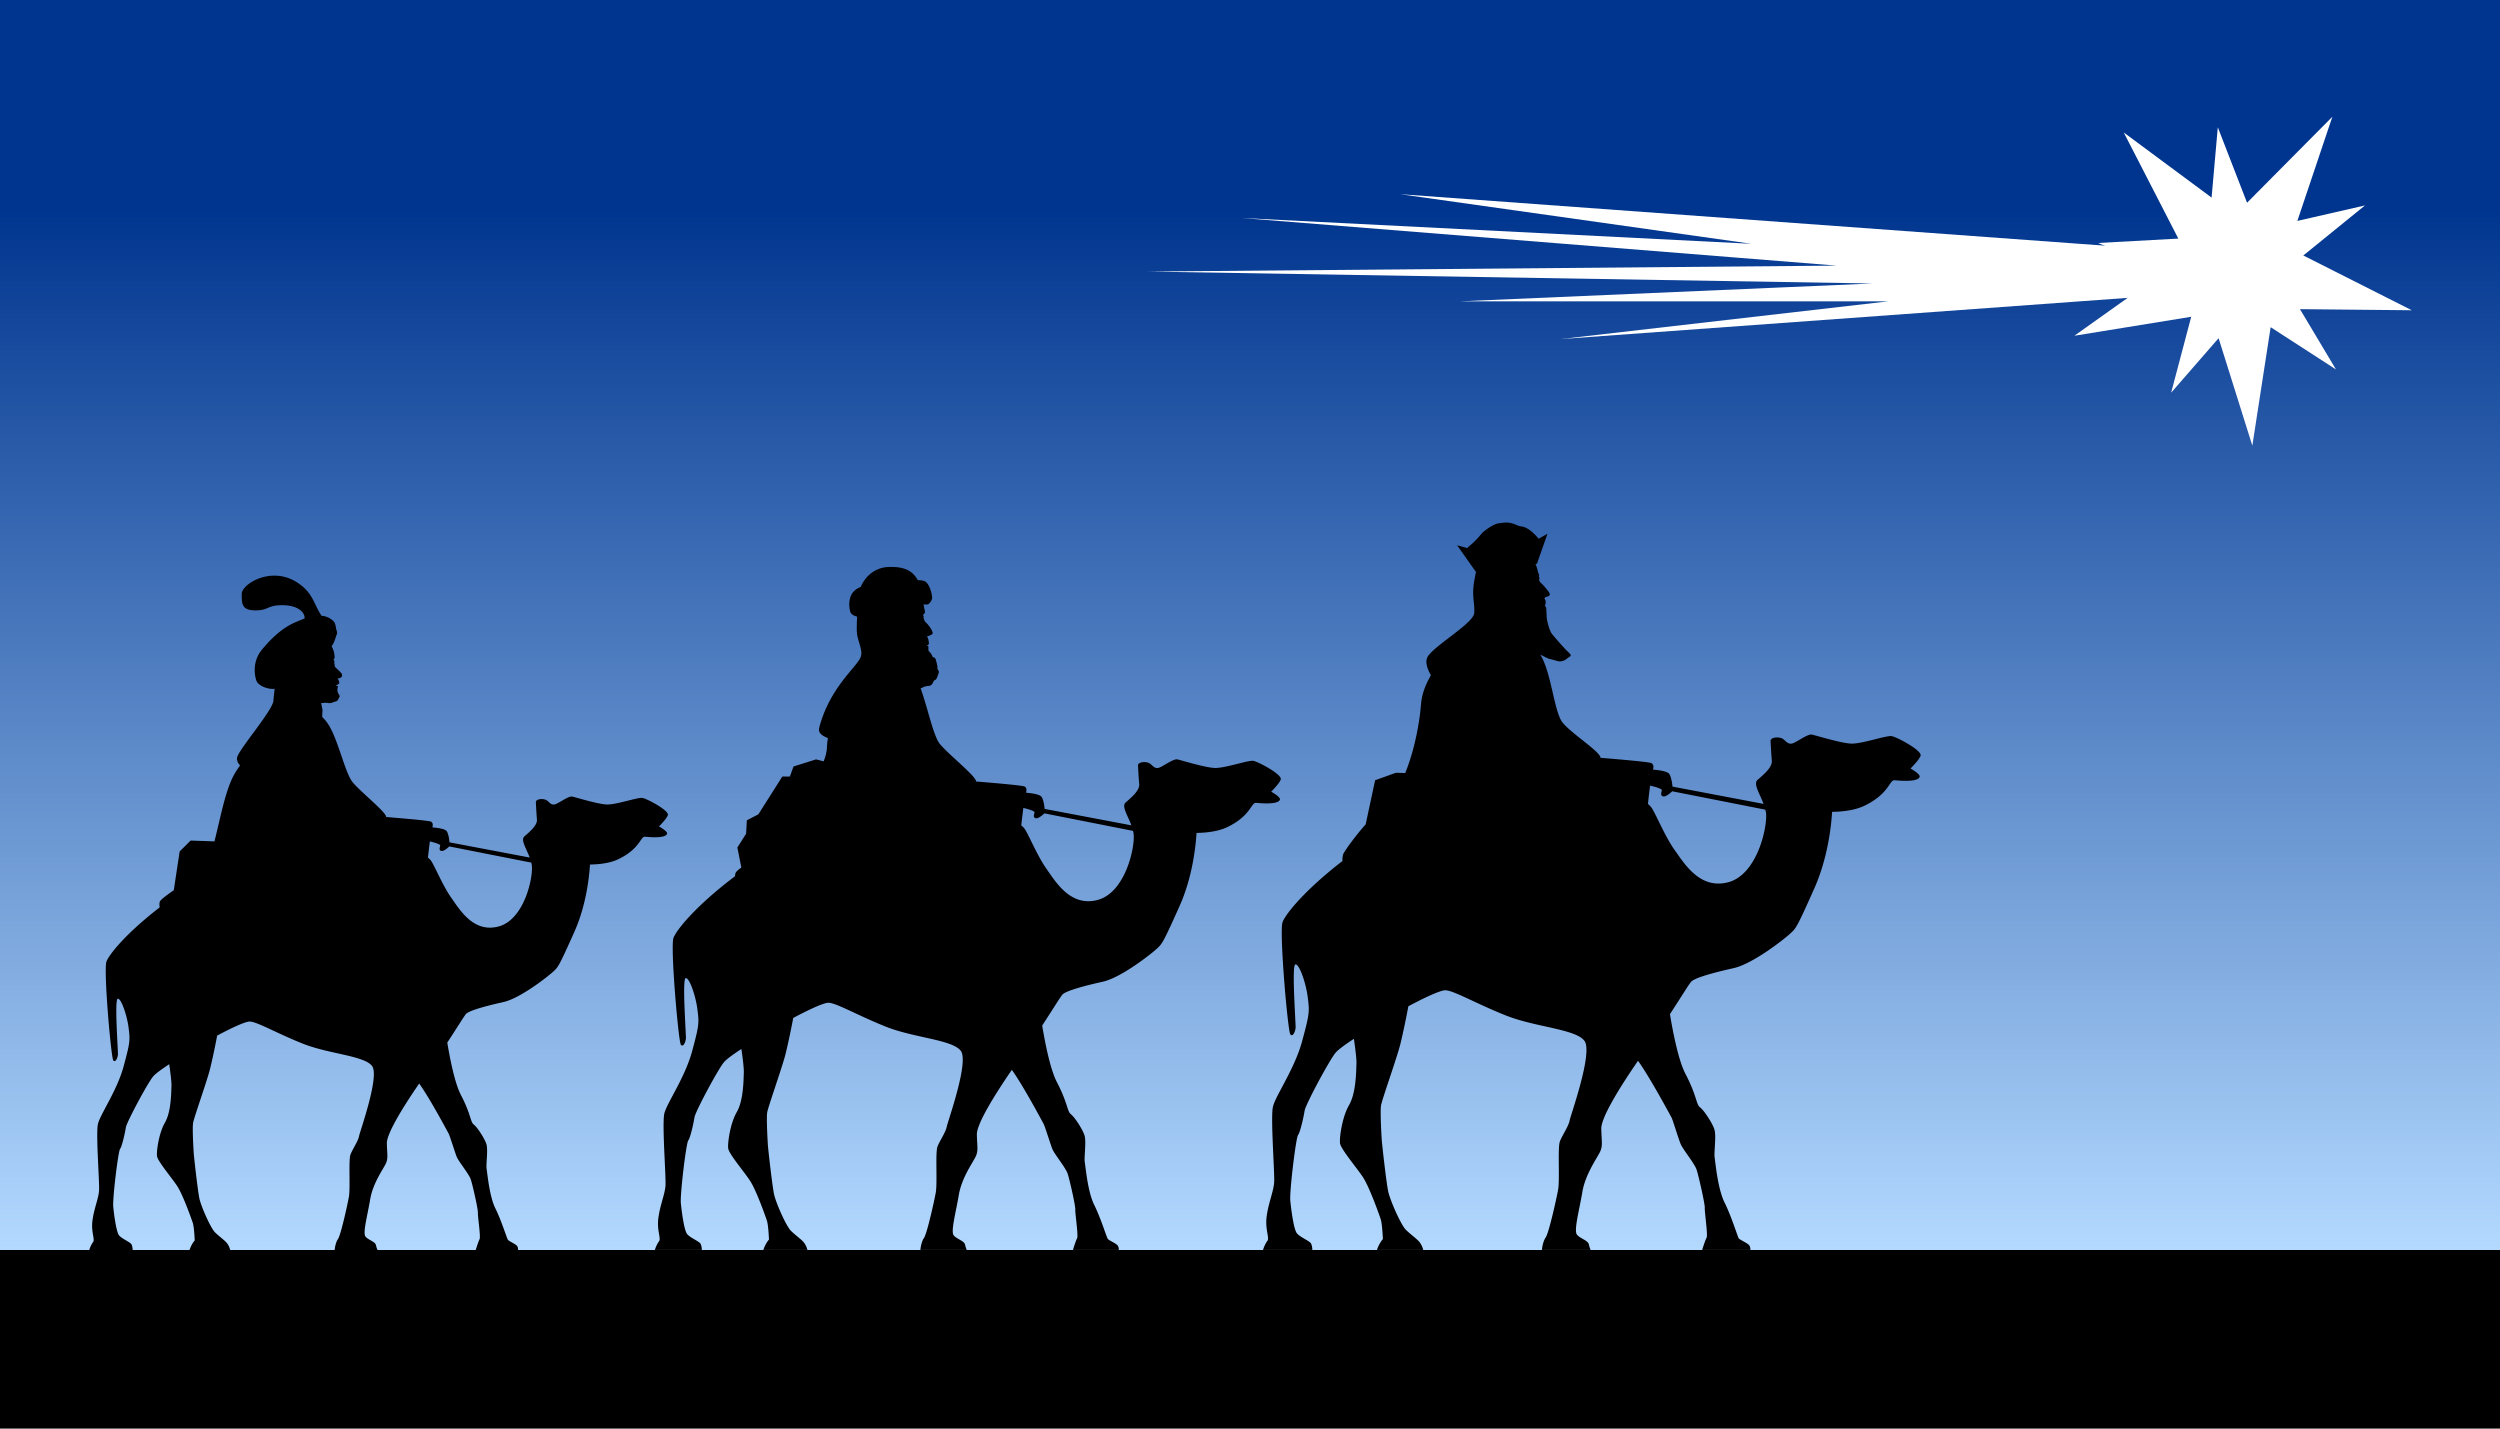
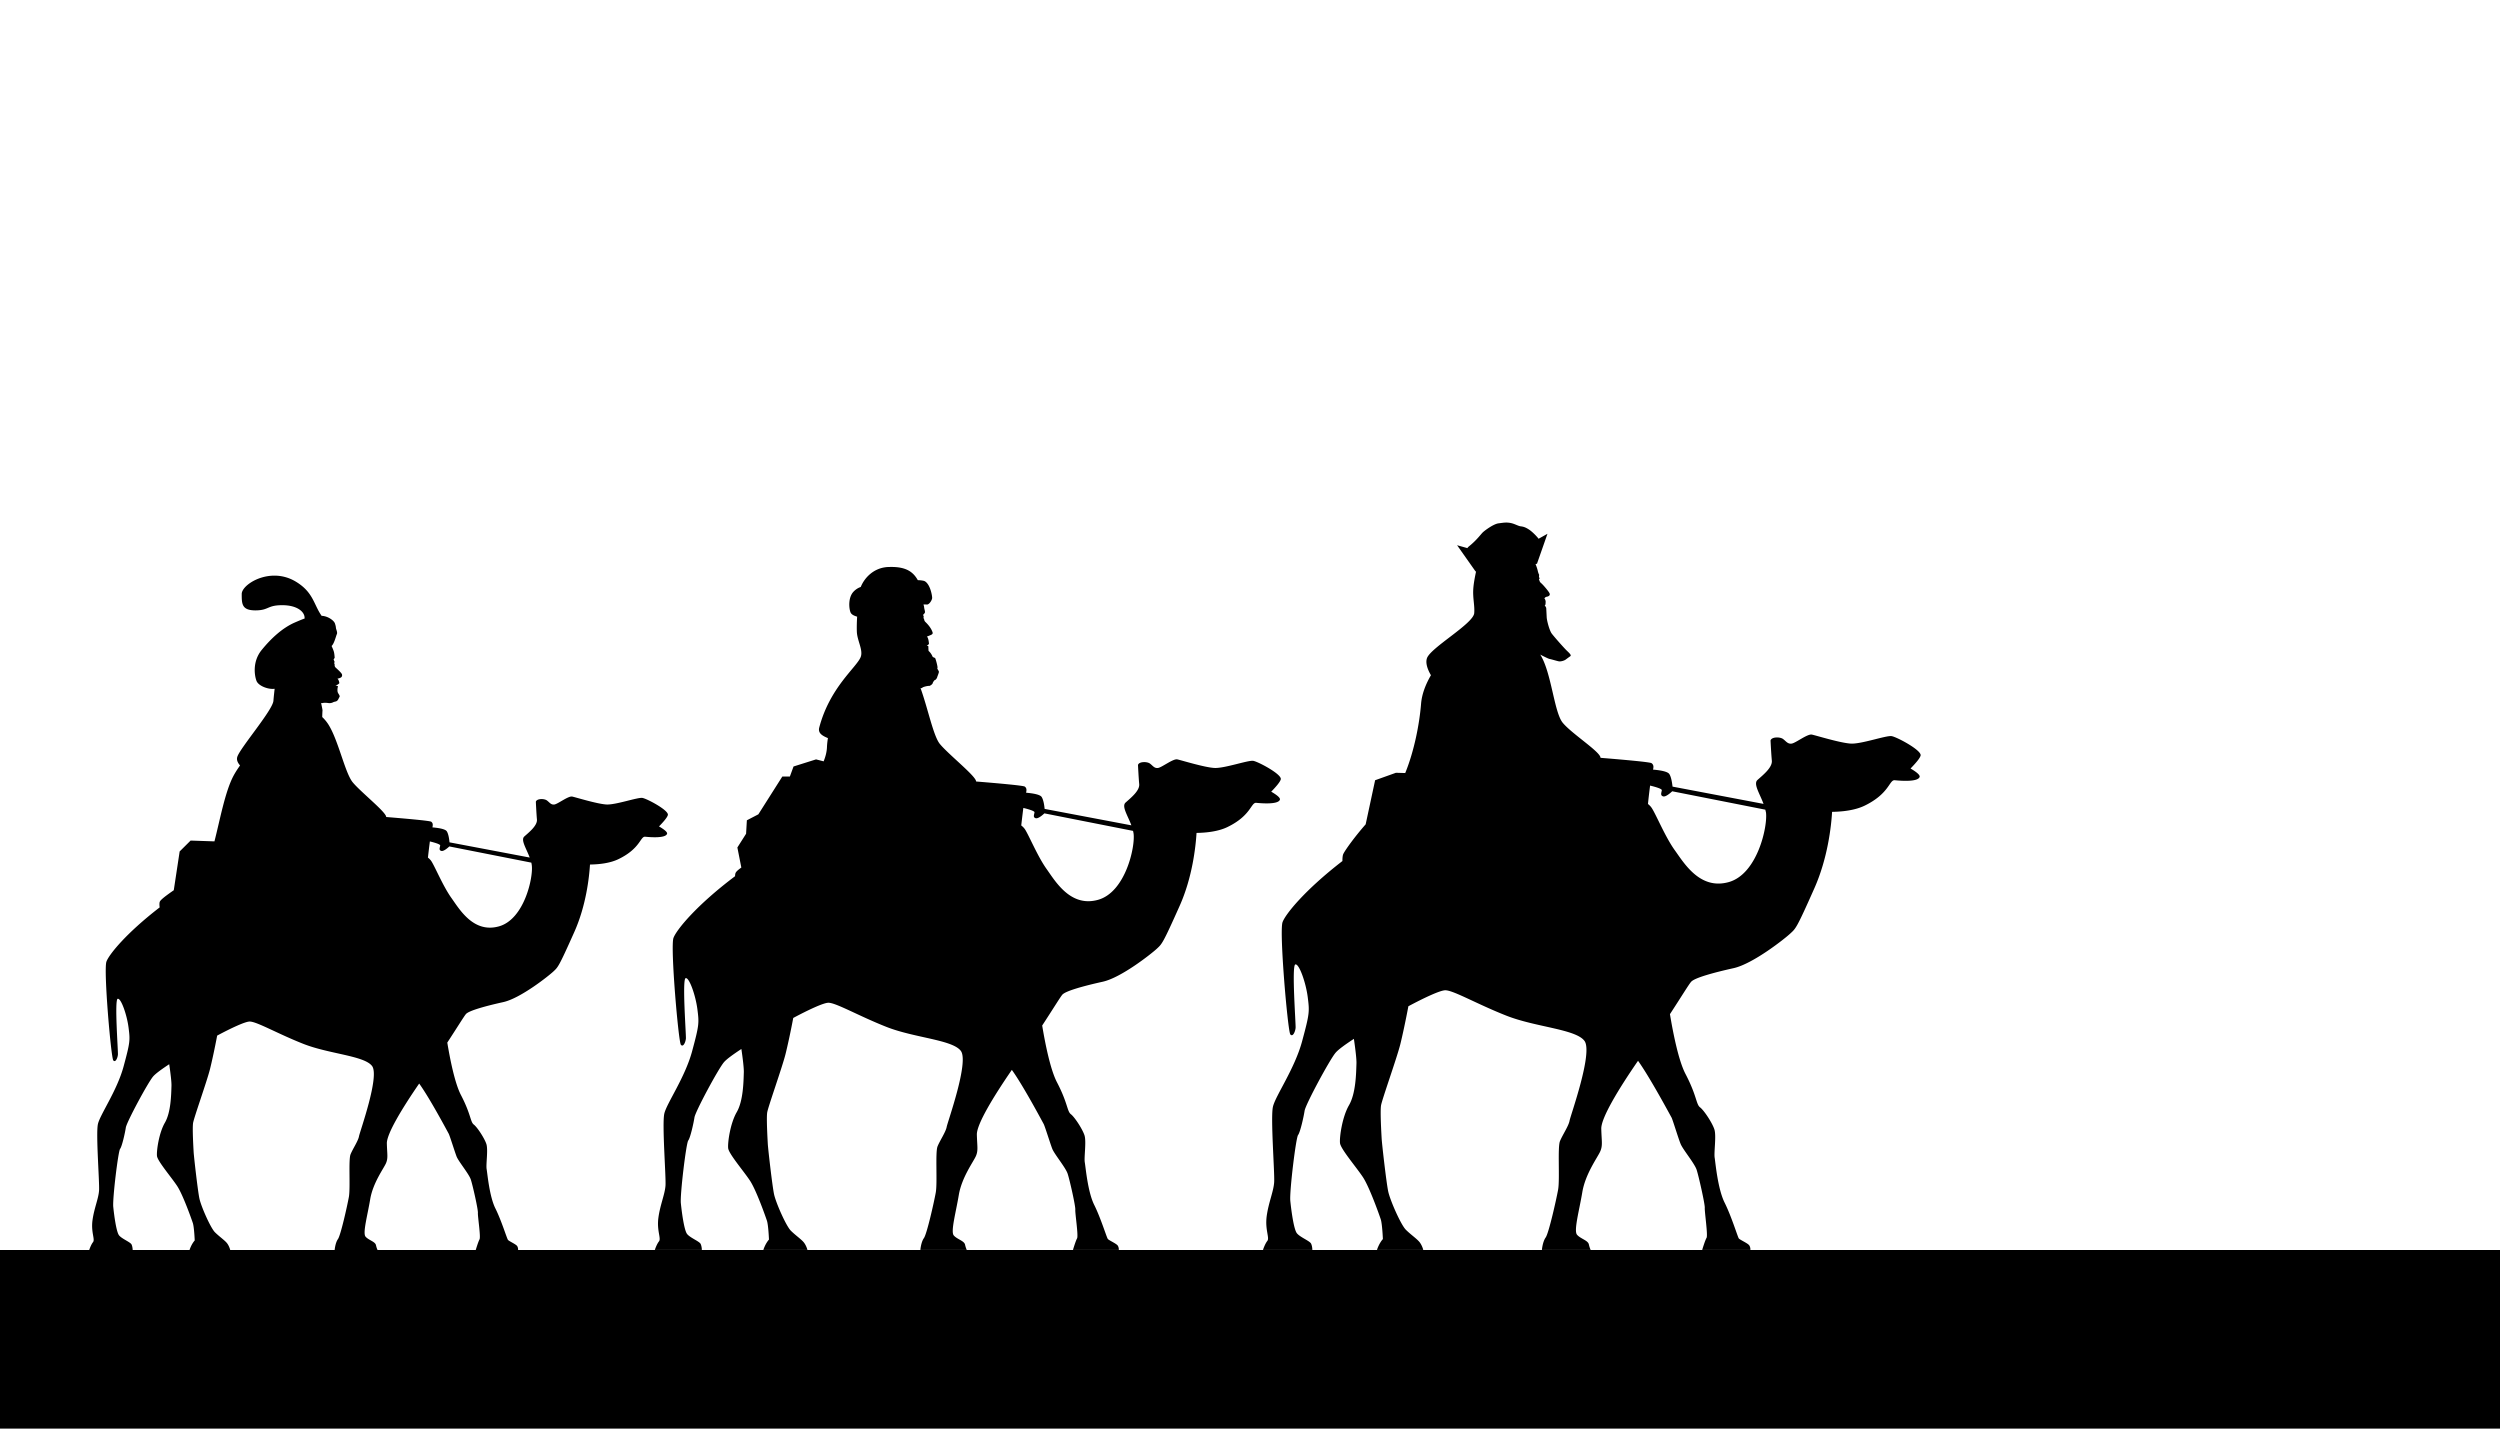
<svg xmlns="http://www.w3.org/2000/svg" viewBox="0 0 1750 1000" version="1.0">
  <defs>
    <filter id="b">
      <feGaussianBlur stdDeviation="8.987" />
    </filter>
    <filter id="c" height="1.573" width="1.074" y="-.286" x="-.037">
      <feGaussianBlur stdDeviation="12.102" />
    </filter>
    <linearGradient id="a" y2="875.06" gradientUnits="userSpaceOnUse" x2="602.78" gradientTransform="scale(1.167 1)" y1="145.68" x1="602.78">
      <stop offset="0" stop-color="#00358f" />
      <stop offset="1" stop-color="#b3d9ff" />
    </linearGradient>
  </defs>
-   <path fill="url(#a)" d="M0 0h1750v875H0z" />
  <path d="M192.032 402.949c-12.444.023-22.825 7.874-22.825 12.82 0 6.893-.011 11.497 9.56 11.497 9.561 0 8.057-3.635 18.768-3.635 10.723 0 15.68 4.774 15.68 8.797 0 .17.011.364.023.535-1.823.638-3.886 1.504-6.712 2.724-8.729 3.771-16.66 11.087-23.36 19.314s-4.945 18.175-3.612 21.628c1.345 3.441 7.817 5.948 12.227 5.572.16-.023.308-.046.467-.068-.25 2.244-.604 5.344-.855 8.455-.524 6.53-22.938 32.532-25.228 39.039-.74 2.097.091 4.17 1.869 6.176-1.823 2.575-3.385 5.003-4.558 7.213-5.971 11.19-9.515 31.063-13.367 45.945l-16.682-.57-7.669 7.623-4.113 27.143c-4.98 3.476-9.014 6.416-9.754 7.977-.32.683-.376 2.12-.126 4.045-23.38 17.993-35.5 33-37.26 37.968-2.105 5.925 3.25 67.174 4.78 69.088 1.531 1.903 3.07-1.732 3.261-4.023.192-2.301-2.486-38.275-.19-39.039s6.482 11.11 7.63 20.101c1.149 8.99 1.142 10.142-3.45 27.166-4.593 17.035-16.454 33.672-17.984 40.372-1.53 6.689 1.175 40.771.792 46.503-.383 5.743-3.444 12.42-4.591 20.842-1.149 8.41 1.91 13.4.38 15.315-1.531 1.914-2.691 5.549-2.691 5.549h30.426s.005-2.12-.76-3.84-6.889-4-8.802-6.484c-1.913-2.496-3.447-14.175-4.021-19.918s3.441-38.835 4.781-40.555c1.34-1.72 3.447-11.122 4.02-14.95.575-3.818 15.489-31.565 19.121-35.77 1.766-2.04 6.017-5.116 11.247-8.557.912 6.256 1.664 12.42 1.584 15.076-.194 6.312-.387 18.562-4.592 25.832-4.216 7.27-5.926 19.702-5.55 23.337.388 3.635 10.142 14.927 14.153 21.058 4.022 6.119 9.97 22.96 10.928 25.832s1.333 12.227 1.333 12.227c-2.495 2.86-3.646 6.712-3.646 6.712h28.499s-.559-2.496-2.097-4.592c-1.527-2.108-5.55-4.798-8.603-7.851-3.066-3.066-9.743-18.175-10.894-23.713-1.15-5.55-3.829-29.115-4.022-32.556s-.958-16.625-.376-20.26c.57-3.635 9.73-29.285 11.839-37.706 1.242-4.98 3.361-14.62 5.002-23.428 9.743-5.208 19.6-9.846 22.768-9.846 4.968 0 19.69 8.592 37.671 15.668s42.675 8.239 48.03 15.509c5.356 7.281-8.603 45.922-9.184 49.17-.57 3.258-4.387 8.808-5.914 12.636-1.538 3.83-.023 23.543-1.174 29.855s-5.72 26.767-7.634 29.445-2.314 7.669-2.314 7.669h30.05s-.57-.969-1.14-3.453c-.57-2.495-5.174-3.441-7.282-5.925s1.345-14.734 3.26-26.209c1.914-11.486 9.548-21.639 11.086-25.274 1.527-3.635.764-6.119.57-13.765-.17-6.643 10.746-24.647 22.63-41.922 7.567 10.483 19.93 33.82 20.614 35.017.764 1.333 4.24 12.637 5.572 16.078 1.345 3.453 8.604 12.067 9.948 16.09 1.333 4.022 5.162 21.035 4.968 23.337-.193 2.29 2.097 16.83 1.14 18.55s-2.666 7.476-2.666 7.476h29.638s.194-1.356-.57-2.7c-.763-1.334-5.72-3.442-6.484-4.4-.774-.956-4.592-13.582-8.808-22.003-4.205-8.42-5.572-24.294-6.142-27.542-.57-3.259 1.151-13.583-.194-17.605-1.333-4.022-6.312-11.668-8.796-13.583s-1.915-7.087-8.991-20.67c-4.239-8.136-7.555-24.66-9.56-36.704 6.814-10.437 11.702-18.391 13.013-19.94 2.096-2.485 14.152-5.744 26.208-8.422s31.77-18.346 35.017-21.4c3.259-3.065 3.624-2.894 14.722-27.77 8.239-18.47 10.381-38.172 10.928-47.118 6.62-.09 14.096-.968 19.884-3.76 15.498-7.464 15.281-16.055 18.768-15.702 3.829.376 14.346 1.162 15.303-2.097.342-1.185-2.233-3.145-5.64-5.128 2.837-2.894 5.902-6.358 6.21-8.067.57-3.26-14.551-11.304-17.799-11.874-3.247-.581-18.756 4.968-25.263 4.592-6.506-.387-21.228-4.968-23.906-5.549-2.678-.57-9.96 5.162-12.444 5.55-2.484.375-3.44-1.55-5.355-2.884-1.903-1.344-7.088-1.321-7.658.98 0 0 .376 8.205.764 12.41.376 4.204-5.356 8.808-8.809 11.873-2.7 2.404 1.334 8.273 3.738 14.757l-56.132-10.643c-.228-2.439-.74-5.971-1.937-7.76-1.082-1.63-5.982-2.36-10.028-2.712.445-1.915.342-3.066-.854-3.966-.935-.695-17.947-2.188-31.473-3.293-.046-.182-.08-.376-.126-.535-1.344-4.023-17.98-17.241-23.336-23.748s-9.96-29.08-16.842-40.178a27.521 27.521 0 00-4.501-5.504c.068-2.086.125-3.977.193-4.342.126-.615-.592-3.43-.945-5.48.638.056 1.116.08 1.515-.058.57-.193 2.302-.102 3.544.091s2.496-.09 3.362-.57c.854-.478 2.016-.353 2.78-1.048.866-.763 1.037-1.732 1.618-2.586.57-.866-.66-2.017-1.14-3.168s-.159-3.26-.159-3.26l.285-1.082s-.878-.501-1.778-.626c.023-.012.114-.046.285-.103.73-.182 1.3-.501 1.3-.501s1.139-.764 1.116-1.049c-.057-.672-.33-2.222-1.333-3.042 0 0 1.23-.274 2.085-.661.866-.387 1.402-1.196 1.105-2.347-.285-1.14-3.817-4.17-4.58-4.934-.775-.764-.548-2.086-.548-2.086l-.376-.991.376-.66-.752-1.801.752-1.14s-.09-2.21-.467-3.931c-.262-1.14-1.06-2.986-1.686-4.364 1.834-1.55 3.156-7.213 3.68-8.262.57-1.15-.387-3.065-.57-4.022-.193-.957 0-1.162-.763-3.453-.73-2.188-5.093-5.253-9.31-5.356-5.594-7.896-5.708-16.477-18.05-23.929-5.002-3.031-10.198-4.228-15.063-4.216zM300.91 588.995c3.453.843 7.327 1.994 7.224 2.849-.193 1.527-1.162 3.225.752 3.794 1.698.513 4.889-2.415 5.64-3.133l57.397 11.338c.137.58.24 1.185.32 1.766 1.15 8.42-5.185 37.865-22.984 42.845-17.8 4.968-27.542-11.85-33.274-19.884-5.743-8.045-11.292-21.434-13.97-25.65-.604-.946-1.447-1.79-2.461-2.598.342-3.077.843-7.373 1.356-11.327zM624.278 396.875c-.843 0-1.743-.011-2.666.034-10.13.502-16.591 7.726-19.076 13.97-1.754.593-3.475 1.619-5.036 3.26-3.931 4.125-3.236 11.748-2.154 14.449.695 1.754 2.815 2.518 4.65 3.088-.206 3.44-.32 7.224-.206 10.472.228 6.324 4.592 12.99 2.678 17.81-2.871 7.247-21.525 21.104-28.977 49.25-1.026 3.873 1.789 5.708 6.062 7.474-.353 2.108-.604 4.25-.684 6.404-.125 3.19-.969 6.495-2.325 9.857l-5.31-1.367-15.759 4.968-2.564 7.02h-5.276l-16.784 26.47-8.045 4.182-.547 9.412-6.097 9.629 2.77 14.038c-2.006 1.448-3.499 2.667-4 3.738-.228.467-.365 1.288-.388 2.324-27.154 20.409-41.136 37.661-43.118 43.222-2.268 6.415 3.52 72.666 5.173 74.74 1.664 2.062 3.327-1.87 3.532-4.353s-2.689-41.398-.205-42.23 7.008 12.021 8.25 21.741c1.242 9.732 1.277 10.974-3.692 29.388-4.968 18.426-17.799 36.43-19.462 43.666-1.653 7.247 1.242 44.11.831 50.32-.421 6.21-3.726 13.423-4.968 22.528-1.242 9.116 2.063 14.506.41 16.58-1.663 2.074-2.917 5.994-2.917 5.994h32.92s0-2.28-.82-4.148c-.832-1.858-7.452-4.33-9.526-7.02s-3.726-15.326-4.353-21.536c-.615-6.21 3.726-42.014 5.173-43.882 1.447-1.858 3.726-12.022 4.353-16.158.616-4.137 16.75-34.151 20.682-38.698 1.903-2.21 6.53-5.515 12.159-9.218.99 6.757 1.8 13.412 1.709 16.272-.205 6.825-.41 20.078-4.957 27.94-4.558 7.874-6.415 21.309-5.994 25.24.41 3.943 10.962 16.158 15.304 22.779 4.353 6.62 10.78 24.84 11.816 27.952 1.037 3.1 1.436 13.218 1.436 13.218-2.69 3.1-3.931 7.259-3.931 7.259h30.857s-.638-2.69-2.301-4.969c-1.653-2.279-6.005-5.184-9.31-8.489-3.316-3.316-10.54-19.656-11.782-25.65-1.243-6.005-4.148-31.485-4.353-35.21s-1.026-17.993-.41-21.925c.626-3.93 10.528-31.678 12.807-40.782 1.345-5.39 3.647-15.828 5.413-25.354 10.54-5.63 21.195-10.643 24.625-10.643 5.378 0 21.297 9.287 40.76 16.956 19.45 7.657 46.16 8.91 51.95 16.773 5.8 7.874-9.31 49.67-9.926 53.192-.626 3.52-4.751 9.526-6.404 13.662-1.663 4.137 0 25.468-1.242 32.294-1.242 6.837-6.21 28.955-8.284 31.86-2.074 2.895-2.495 8.285-2.495 8.285h32.498s-.615-1.037-1.23-3.738c-.627-2.69-5.607-3.715-7.886-6.404-2.267-2.69 1.459-15.93 3.533-28.35s10.369-23.406 12.021-27.337.82-6.62.616-14.894c-.183-7.179 11.634-26.63 24.487-45.318 8.182 11.373 21.526 36.556 22.266 37.855.82 1.447 4.581 13.662 6.028 17.388s9.299 13.059 10.746 17.4c1.458 4.353 5.595 22.756 5.378 25.24-.205 2.485 2.268 18.21 1.242 20.078-1.037 1.858-2.883 8.08-2.883 8.08h32.089s.182-1.46-.65-2.906c-.82-1.459-6.187-3.726-7.02-4.763s-4.967-14.7-9.514-23.804c-4.558-9.105-5.994-26.277-6.62-29.798-.616-3.521 1.219-14.7-.24-19.041-1.447-4.353-6.825-12.626-9.515-14.7-2.689-2.063-2.074-7.657-9.731-22.357-4.58-8.797-8.17-26.664-10.335-39.7 7.372-11.281 12.648-19.896 14.073-21.57 2.279-2.69 15.314-6.211 28.362-9.117 13.036-2.894 34.356-19.839 37.877-23.143 3.51-3.316 3.954-3.134 15.953-30.037 8.91-19.976 11.19-41.296 11.782-50.97 7.168-.103 15.28-1.06 21.548-4.068 16.762-8.08 16.489-17.366 20.272-16.99 4.136.41 15.508 1.253 16.545-2.256.376-1.3-2.404-3.419-6.096-5.55 3.065-3.145 6.381-6.882 6.712-8.74.615-3.52-15.725-12.215-19.246-12.842-3.522-.615-20.26 5.379-27.303 4.968-7.03-.41-22.995-5.378-25.89-5.993-2.894-.627-10.768 5.583-13.457 5.993s-3.715-1.663-5.788-3.122c-2.074-1.447-7.67-1.413-8.285 1.071 0 0 .433 8.866.855 13.424.41 4.546-5.8 9.526-9.526 12.842-2.929 2.61 1.436 8.945 4.045 15.953l-60.724-11.498c-.25-2.643-.843-6.472-2.12-8.398-1.185-1.766-6.483-2.552-10.859-2.94.479-2.074.365-3.316-.923-4.284-1.014-.752-19.417-2.37-34.048-3.567-.046-.194-.08-.41-.137-.581-1.447-4.342-19.451-18.642-25.24-25.684-4.558-5.527-8.444-25.115-13.526-39.074.581.023 1.049-.023 1.163-.24.307-.626 4.033-1.446 4.763-1.332.718.102 2.461-1.231 2.564-1.858.102-.615 1.128-2.188 1.64-2.29.525-.103 1.265-1.128 1.482-1.846.205-.73 1.128-2.906 1.23-3.738s-1.447-2.29-1.025-2.803c.41-.524-1.23-6.301-1.55-6.826-.307-.512-1.64-.5-1.948-1.333-.217-.57-1.071-2.393-2.7-3.794-.138-1.197-.138-2.268-.138-2.268l-.068-1.128-.171-.068s-.479-.206-.934-.41c.125-.046.866-.308.866-.308s.74-.581.718-.89c-.069-.728-.354-4.09-1.448-4.967.046-.023 1.049-.388 1.96-.787.935-.421 2.45-.809 2.017-2.165-1.162-3.623-4.273-6.529-5.105-7.36-.82-.821-.854-2.018-.854-2.018l-.479-.683.274-.787-.48-1.447s1.425-1.22 1.334-1.983c-.205-1.8-.41-1.458-.65-3.623-.045-.433-.227-.98-.444-1.584.89-.057 1.675-.08 2.188 0 1.857.319 3.806-3.134 3.909-4.478.102-1.356-1.186-9.356-5.003-11.749-.763-.49-2.814-.774-5.036-.831-3.18-5.72-8.068-9.196-18.187-9.242zm92.06 168.67c3.738.922 7.931 2.164 7.817 3.087-.205 1.652-1.253 3.487.82 4.114 1.824.547 5.265-2.598 6.097-3.396l62.057 12.261c.148.638.285 1.276.376 1.914 1.242 9.116-5.617 40.965-24.864 46.344s-29.786-12.82-35.996-21.514c-6.21-8.683-12.204-23.177-15.099-27.735-.66-1.026-1.572-1.937-2.678-2.815.376-3.327.912-7.976 1.47-12.26zM1054.291 365.79c-1.63.011-3.145.273-5.321.547-3.476.433-9.447 4.877-10.871 6.187-1.413 1.3-4.342 5.538-9.777 9.891-.536.422-.9.843-1.15 1.265l-7.202-2.017 12.956 18.38h.319c-.775 3.635-1.687 8.307-1.937 12.056-.456 6.655 1.082 11.657.65 17.092-.605 7.419-30.46 24.124-33.07 31.52-1.116 3.144.172 7.508 2.77 11.941-3.68 6.347-6.359 13.138-6.906 20.01-1.128 13.913-4.694 32.76-11.087 48.463l-6.506-.183-14.575 5.22-6.62 30.868c-7.43 8.433-14.29 17.879-15.657 20.762-.399.855-.638 2.598-.604 4.934-26.3 20.294-39.928 37.205-41.922 42.811-2.393 6.746 3.692 76.335 5.435 78.512 1.732 2.176 3.487-1.96 3.704-4.57s-2.826-43.495-.217-44.36 7.407 12.625 8.706 22.846c1.31 10.222 1.299 11.52-3.92 30.87-5.219 19.36-18.7 38.264-20.431 45.876-1.744 7.612 1.288 46.332.855 52.85-.433 6.529-3.909 14.118-5.22 23.679-1.298 9.571 2.177 15.246.434 17.411-1.732 2.177-3.054 6.302-3.054 6.302h34.572s.012-2.393-.854-4.353c-.878-1.96-7.829-4.547-10.005-7.373s-3.92-16.112-4.57-22.63c-.65-6.53 3.909-44.145 5.436-46.093 1.515-1.96 3.908-12.637 4.57-16.99.649-4.342 17.593-35.872 21.73-40.658 1.994-2.313 6.848-5.788 12.773-9.674 1.026 7.088 1.892 14.084 1.8 17.093-.227 7.167-.432 21.092-5.218 29.353s-6.735 22.391-6.302 26.516c.433 4.137 11.52 16.979 16.09 23.93 4.558 6.962 11.327 26.106 12.41 29.365s1.515 13.89 1.515 13.89c-2.838 3.26-4.148 7.623-4.148 7.623h32.419s-.661-2.825-2.405-5.218-6.312-5.447-9.788-8.923-11.076-20.647-12.375-26.949c-1.31-6.301-4.353-33.068-4.57-36.988-.216-3.909-1.082-18.893-.432-23.03.65-4.124 11.098-33.284 13.491-42.845 1.413-5.663 3.784-16.625 5.652-26.63 11.076-5.925 22.266-11.19 25.867-11.19 5.652 0 22.38 9.766 42.822 17.81 20.432 8.046 48.486 9.368 54.582 17.629 6.085 8.261-9.788 52.178-10.437 55.881-.65 3.692-4.991 10.005-6.735 14.358-1.732 4.341.012 26.755-1.287 33.923-1.31 7.178-6.541 30.424-8.706 33.467-2.177 3.042-2.633 8.705-2.633 8.705h34.151s-.65-1.093-1.299-3.92-5.88-3.908-8.273-6.734 1.527-16.74 3.704-29.786 10.893-24.58 12.626-28.716c1.743-4.125.866-6.95.649-15.645-.182-7.544 12.17-27.986 25.73-47.608 8.546 11.942 22.676 38.4 23.474 39.757.797 1.527 4.672 14.369 6.267 18.277 1.481 3.92 9.8 13.72 11.281 18.278 1.481 4.57 5.811 23.907 5.697 26.516-.227 2.61 2.28 19.132 1.254 21.092-1.14 1.96-3.077 8.49-3.077 8.49h33.73s.227-1.539-.684-3.054c-.798-1.527-6.495-3.92-7.407-5.003-.798-1.094-5.128-15.44-9.914-25.012-4.786-9.56-6.38-27.598-6.95-31.302-.684-3.692 1.253-15.44-.228-19.998-1.482-4.57-7.18-13.264-10.028-15.44s-2.165-8.057-10.256-23.497c-4.785-9.241-8.546-28.054-10.825-41.74 7.749-11.84 13.218-20.875 14.814-22.63 2.393-2.826 16.067-6.53 29.74-9.572s36.123-20.841 39.77-24.317c3.76-3.487 4.215-3.293 16.75-31.553 9.344-20.99 11.85-43.38 12.42-53.545 7.521-.114 16.067-1.116 22.676-4.284 17.549-8.478 17.32-18.244 21.195-17.845 4.444.433 16.295 1.322 17.434-2.37.342-1.356-2.506-3.59-6.38-5.834 3.19-3.293 6.722-7.225 7.064-9.173.57-3.692-16.523-12.842-20.283-13.492-3.646-.65-21.309 5.652-28.601 5.219-7.407-.433-24.158-5.652-27.234-6.301s-11.282 5.868-14.13 6.301-3.988-1.755-6.154-3.282c-2.165-1.515-7.976-1.492-8.66 1.117 0 0 .456 9.321.912 14.107s-6.153 10.016-10.028 13.492c-3.076 2.746 1.482 9.4 4.216 16.773l-63.698-12.09c-.341-2.769-.911-6.791-2.279-8.82-1.253-1.857-6.723-2.689-11.395-3.088.57-2.176.342-3.487-1.025-4.5-1.026-.798-20.283-2.485-35.69-3.75-.045-.205-.09-.433-.147-.604-1.516-4.57-20.25-16.534-26.334-23.93s-7.829-34.993-15.657-47.596c-.023-.057-.068-.103-.103-.148.81.421 1.448.763 1.721.9 1.094.536 3.909 1.983 4.786 2.154 1.64.33 4.774 1.333 6.404 1.663 1.64.32 4.034-.58 4.786-1.116.763-.547 2.302-1.721 3.282-2.382.98-.65-.023-1.743-2.2-3.806-2.176-2.074-9.23-10.096-10.757-12.17-1.526-2.062-3.384-8.933-3.486-11.44-.114-2.496-.33-6.507-.33-6.507l-1.038-1.914.536-.32.114-2.164s-.183-1.664-.9-2.12c.205-.387.706-1.094 1.652-1.253 1.06-.183 2.416-.787 2.085-2.086-.33-1.31-4.205-5.686-5.07-6.552-.878-.866-1.733-1.652-1.733-1.652l-.752-1.914.467-.433-.433-1.402.114-1.367s-.547-.844-.98-2.803c-.398-1.824-1.401-4.33-1.538-4.684l1.003-.216 7.338-20.967-6.221 3.487c-1.208-1.687-4.456-4.98-6.69-6.438-2.506-1.63-3.953-2.052-5.8-2.268s-4.238-1.778-6.939-2.302a16.3 16.3 0 00-3.282-.33zm100.766 184.12c3.989.957 8.319 2.268 8.205 3.236-.228 1.732-1.254 3.658.911 4.319 1.937.57 5.47-2.735 6.381-3.567l65.18 12.877c.114.672.342 1.344.456 2.017 1.253 9.571-5.926 43.027-26.095 48.68-20.283 5.662-31.336-13.458-37.945-22.586-6.495-9.139-12.763-24.362-15.84-29.148-.683-1.083-1.595-2.04-2.734-2.952.342-3.51.912-8.386 1.481-12.876z" />
  <path d="M0 875h1750v125H0z" />
  <g fill="#fff">
    <path d="M1218.5 89.514l28.9 78.376-56.1-3.78 43.9 25.44-68.3 37 82.8-3.25-20.4 51.03 37.6-33.82 14.3 77.54 22.8-80.75 41.8 34.93-19.9-44.97 77.6 10.29-70.7-47.29 47.1-29.53-48.3 5 33.2-69.404-66.6 52.504-13.9-54.91-10.3 48.31-55.5-52.716z" transform="rotate(-6.982 1378.974 -2106.397)" filter="url(#b)" />
-     <path d="M1306.9 173.61l-608.29-44.44 245.83 34.72-356.94-18.06 416.7 33.34-481.98 4.16 506.98 8.34-288.92 12.5h300.02l-229.19 26.39 497.19-36.12-1.4-20.83z" filter="url(#c)" fill-rule="evenodd" transform="translate(281.52 6.767)" />
  </g>
</svg>